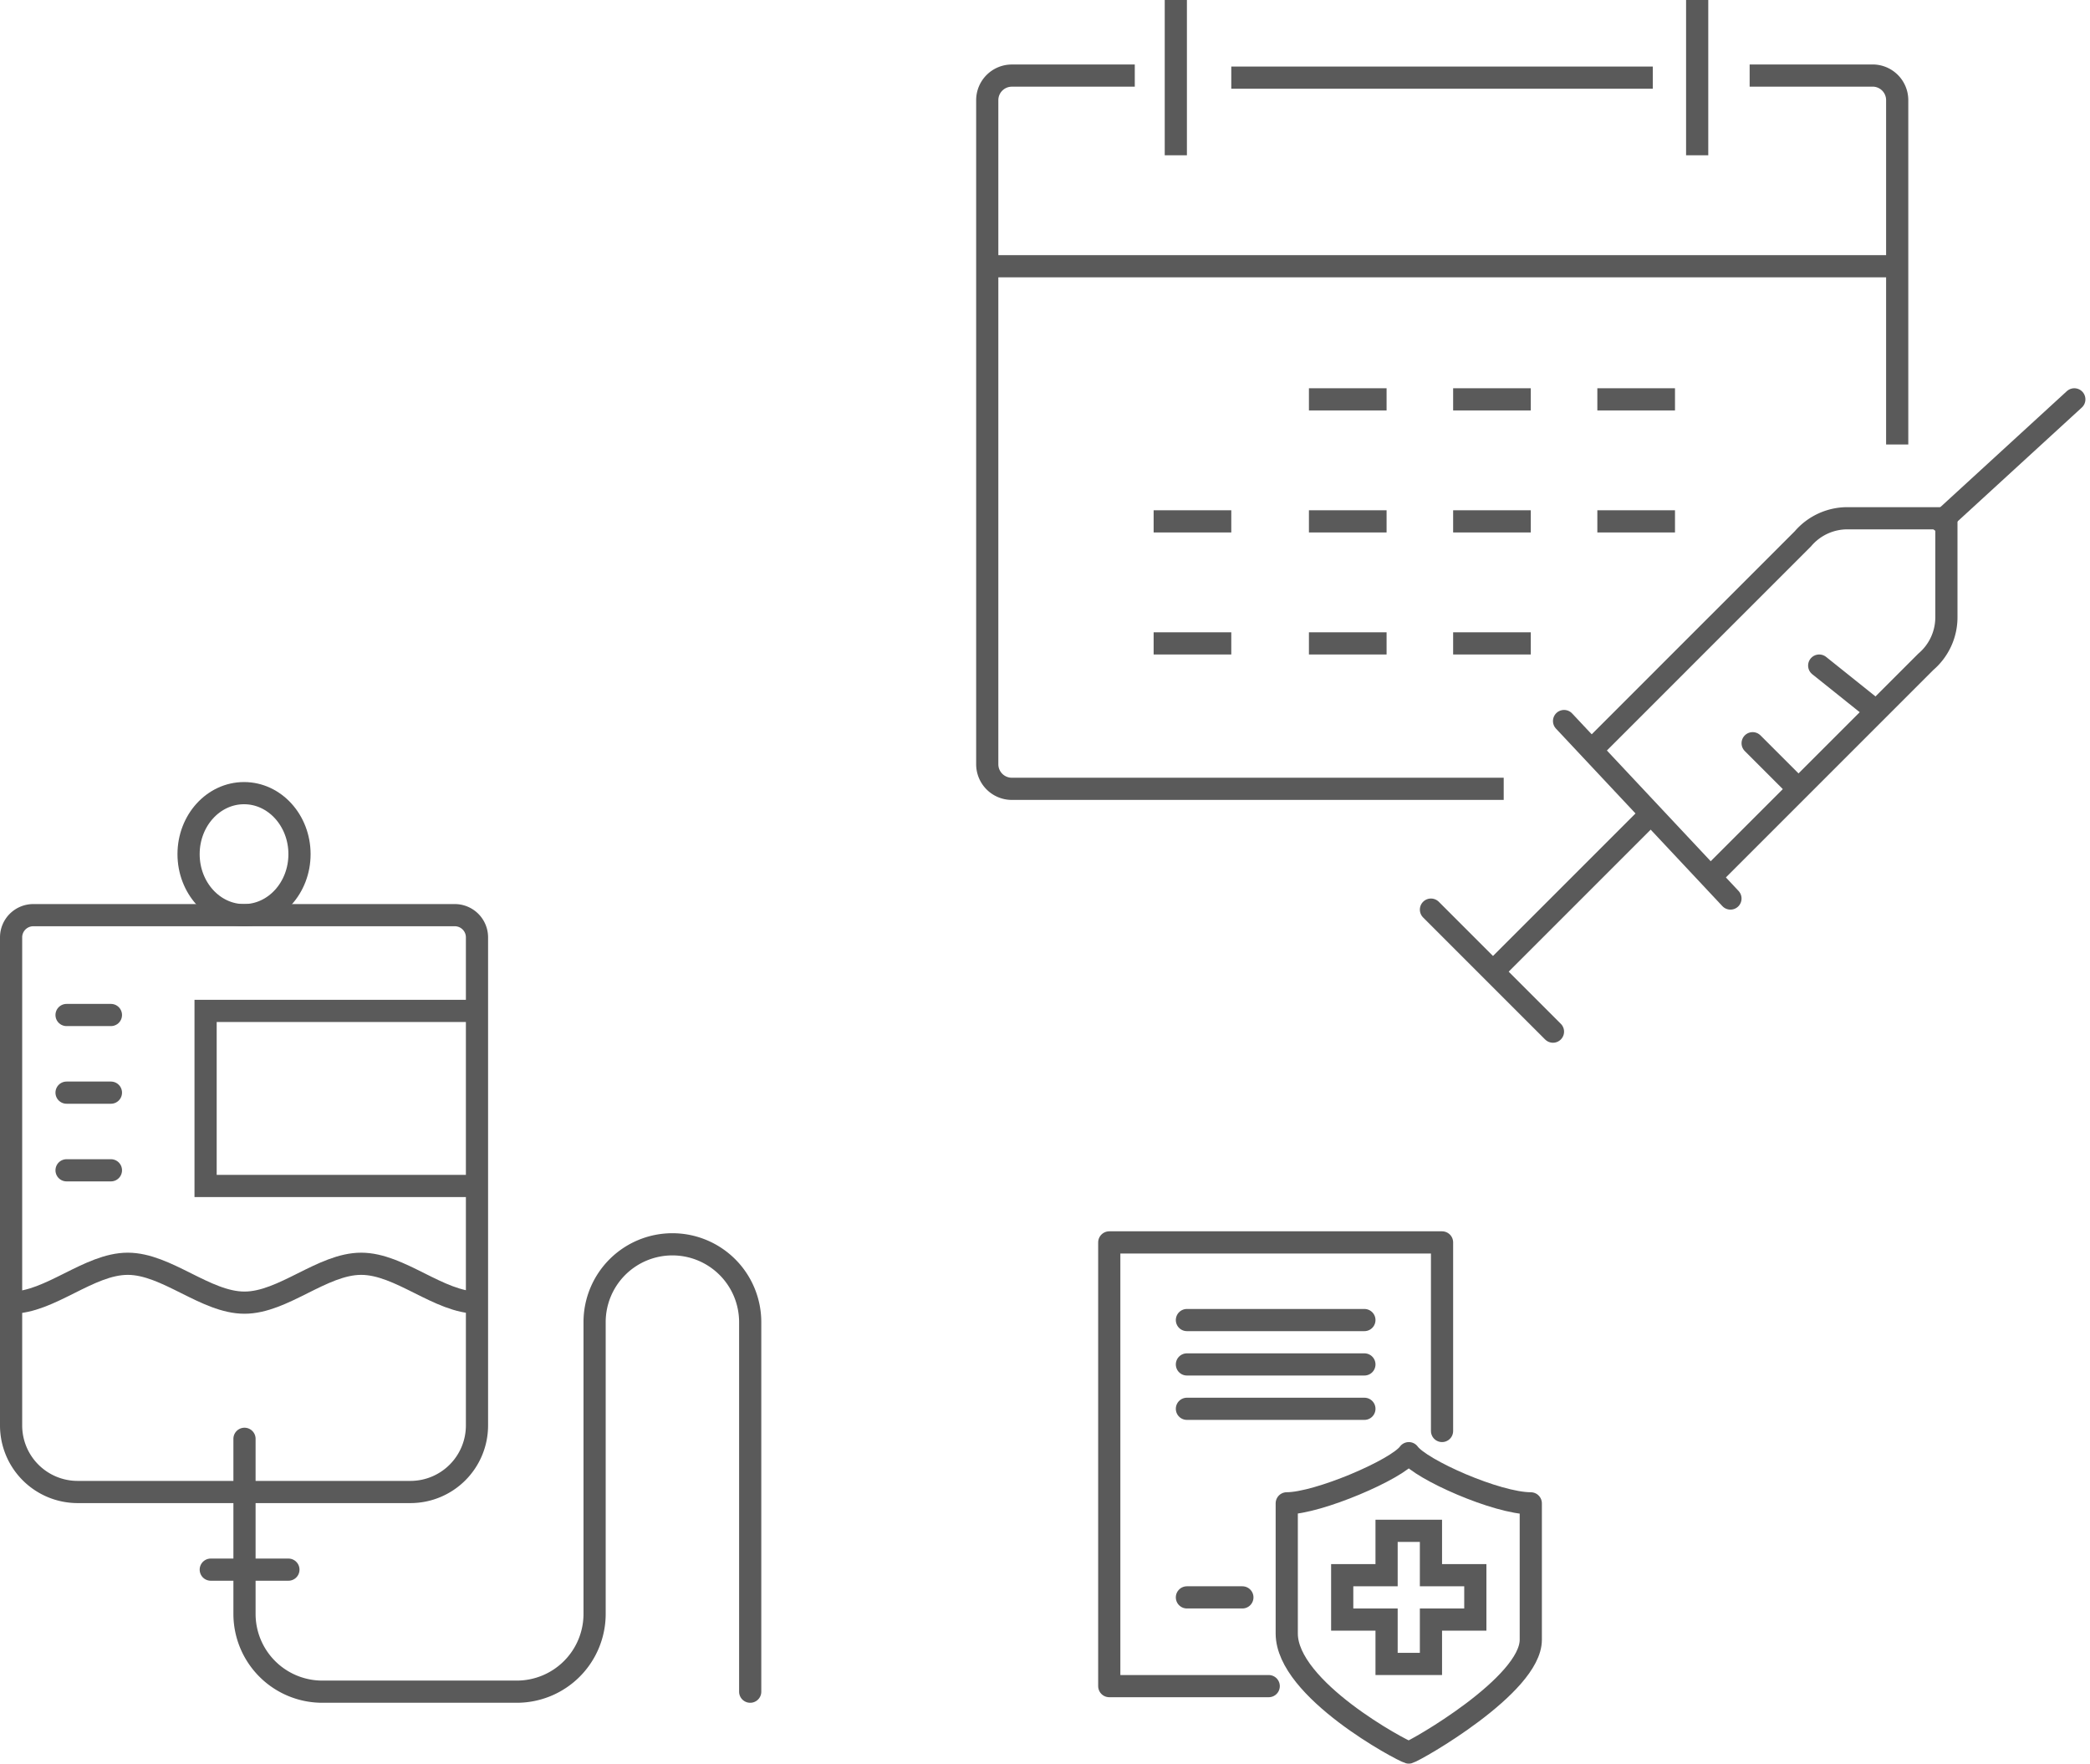
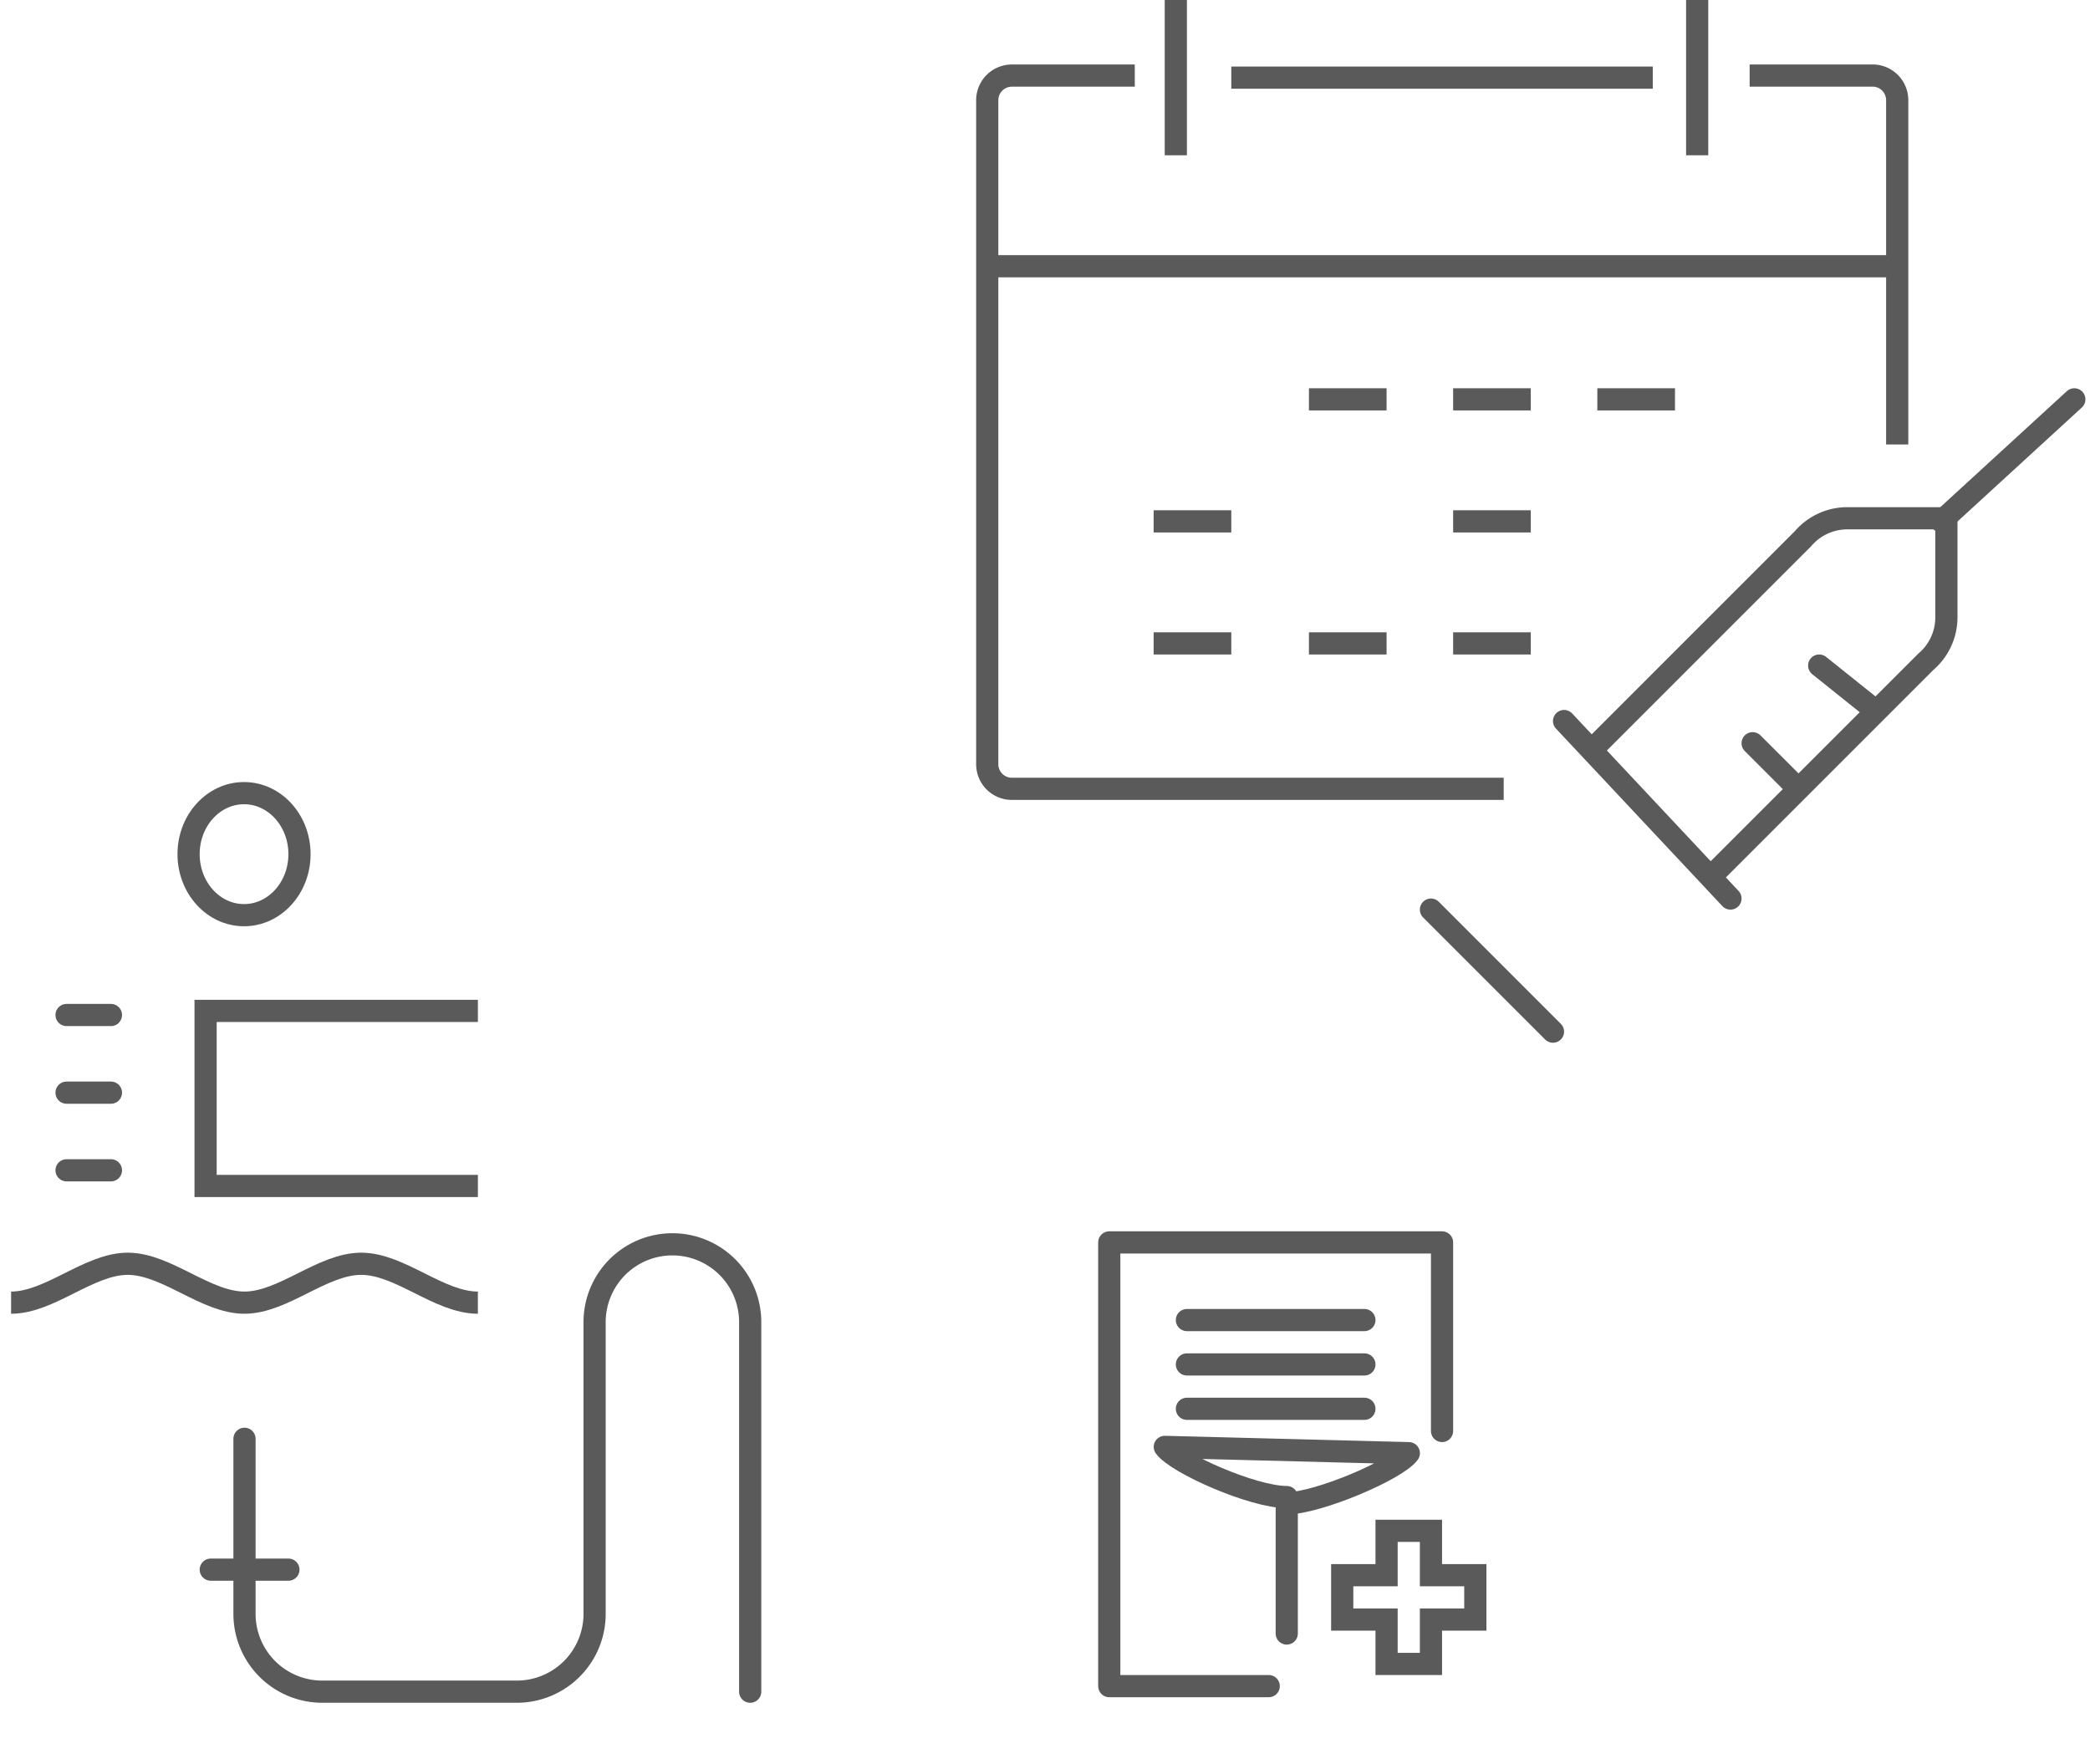
<svg xmlns="http://www.w3.org/2000/svg" data-bbox="1 0 186 157.987" viewBox="0 0 188.413 158.987" height="158.987" width="188.413" data-type="ugc">
  <g>
    <path d="M143.319 67.782l19.213-19.212a5.269 5.269 0 0 1 4.067-1.85h8.868v8.869a5.267 5.267 0 0 1-1.85 4.066l-19.213 19.213" stroke-linejoin="round" fill="none" stroke="#5a5a5a" stroke-width="2" />
    <path stroke-linecap="round" stroke-linejoin="round" fill="none" stroke="#5a5a5a" stroke-width="2" d="M187 36l-12 11" />
    <path stroke-linecap="round" stroke-linejoin="round" fill="none" stroke="#5a5a5a" stroke-width="2" d="M141 65l15 16" />
    <path stroke-linecap="round" stroke-linejoin="round" fill="none" stroke="#5a5a5a" stroke-width="2" d="M140 93l-11-11" />
-     <path stroke-linejoin="round" fill="none" stroke="#5a5a5a" stroke-width="2" d="M148.861 73.324l-14.457 14.457" />
    <path stroke-linecap="round" stroke-linejoin="round" fill="none" stroke="#5a5a5a" stroke-width="2" d="M164 60l5 4" />
    <path stroke-linecap="round" stroke-linejoin="round" fill="none" stroke="#5a5a5a" stroke-width="2" d="M158 67l4 4" />
    <path d="M157.73 6.811h11.085a2.217 2.217 0 0 1 2.217 2.217v31.04" stroke-linejoin="round" fill="none" stroke="#5a5a5a" stroke-width="2" />
    <path d="M135.559 71.111H91.217A2.217 2.217 0 0 1 89 68.894V9.032a2.217 2.217 0 0 1 2.217-2.217H102.3" stroke-linejoin="round" fill="none" stroke="#5a5a5a" stroke-width="2" />
    <path stroke-linejoin="round" fill="none" stroke="#5a5a5a" stroke-width="2" d="M89 24h82" />
    <path stroke-linejoin="round" fill="none" stroke="#5a5a5a" stroke-width="2" d="M153 0v14" />
    <path stroke-linejoin="round" fill="none" stroke="#5a5a5a" stroke-width="2" d="M111 7h38" />
    <path stroke-linejoin="round" fill="none" stroke="#5a5a5a" stroke-width="2" d="M106 0v14" />
    <path stroke-miterlimit="10" fill="none" stroke="#5a5a5a" stroke-width="2" d="M118 36h7" />
    <path stroke-miterlimit="10" fill="none" stroke="#5a5a5a" stroke-width="2" d="M131 36h7" />
    <path stroke-miterlimit="10" fill="none" stroke="#5a5a5a" stroke-width="2" d="M144 36h7" />
    <path stroke-miterlimit="10" fill="none" stroke="#5a5a5a" stroke-width="2" d="M104 47h7" />
-     <path stroke-miterlimit="10" fill="none" stroke="#5a5a5a" stroke-width="2" d="M118 47h7" />
    <path stroke-miterlimit="10" fill="none" stroke="#5a5a5a" stroke-width="2" d="M131 47h7" />
-     <path stroke-miterlimit="10" fill="none" stroke="#5a5a5a" stroke-width="2" d="M144 47h7" />
    <path stroke-miterlimit="10" fill="none" stroke="#5a5a5a" stroke-width="2" d="M104 58h7" />
    <path stroke-miterlimit="10" fill="none" stroke="#5a5a5a" stroke-width="2" d="M118 58h7" />
    <path stroke-miterlimit="10" fill="none" stroke="#5a5a5a" stroke-width="2" d="M131 58h7" />
-     <path d="M3 82.5h38a2 2 0 0 1 2 2v44a6 6 0 0 1-6 6H7a6 6 0 0 1-6-6v-44a2 2 0 0 1 2-2z" stroke-miterlimit="10" fill="none" stroke="#5a5a5a" stroke-width="2" />
    <path stroke-miterlimit="10" fill="none" stroke="#5a5a5a" stroke-width="2" d="M27 77c0 3.038-2.239 5.5-5 5.5s-5-2.462-5-5.5 2.239-5.5 5-5.5 5 2.462 5 5.5z" />
    <path d="M22.041 129.706v15.781a7.014 7.014 0 0 0 7.014 7.014h17.534a7.014 7.014 0 0 0 7.014-7.014v-26.3a7.014 7.014 0 0 1 7.013-7.015h0a7.014 7.014 0 0 1 7.014 7.014v33.315" stroke-miterlimit="10" stroke-linecap="round" fill="none" stroke="#5a5a5a" stroke-width="2" />
    <path stroke-miterlimit="10" stroke-linecap="round" fill="none" stroke="#5a5a5a" stroke-width="2" d="M19 141.5h7" />
    <path d="M43.082 106.912H18.534V91.131h24.548" stroke-miterlimit="10" fill="none" stroke="#5a5a5a" stroke-width="2" />
    <path d="M1 117.431c3.507 0 7.014-3.507 10.52-3.505s7.014 3.505 10.52 3.505 7.014-3.505 10.521-3.505 7.014 3.505 10.52 3.505" stroke-miterlimit="10" fill="none" stroke="#5a5a5a" stroke-width="2" />
    <path stroke-linecap="round" stroke-linejoin="round" fill="none" stroke="#5a5a5a" stroke-width="2" d="M6 91.5h4" />
    <path stroke-linecap="round" stroke-linejoin="round" fill="none" stroke="#5a5a5a" stroke-width="2" d="M6 98.5h4" />
    <path stroke-linecap="round" stroke-linejoin="round" fill="none" stroke="#5a5a5a" stroke-width="2" d="M6 105.5h4" />
-     <path d="M127.006 131c-1.069 1.482-8.205 4.521-11.006 4.521v11.736c0 5.048 10.389 10.571 11 10.73.611-.16 11-6.068 11-10.164v-12.3c-3.056-.002-9.924-3.041-10.994-4.523z" stroke-linejoin="round" fill="none" stroke="#5a5a5a" stroke-width="2" />
+     <path d="M127.006 131c-1.069 1.482-8.205 4.521-11.006 4.521v11.736v-12.3c-3.056-.002-9.924-3.041-10.994-4.523z" stroke-linejoin="round" fill="none" stroke="#5a5a5a" stroke-width="2" />
    <path d="M129 142v-4h-4v4h-4v4h4v4h4v-4h4v-4z" stroke-miterlimit="10" fill="none" stroke="#5a5a5a" stroke-width="2" />
    <path d="M114.375 152H100v-40h30v17" stroke-linecap="round" stroke-linejoin="round" fill="none" stroke="#5a5a5a" stroke-width="2" />
    <path stroke-linecap="round" stroke-linejoin="round" fill="none" stroke="#5a5a5a" stroke-width="2" d="M107 123h16" />
    <path stroke-linecap="round" stroke-linejoin="round" fill="none" stroke="#5a5a5a" stroke-width="2" d="M107 119h16" />
    <path stroke-linecap="round" stroke-linejoin="round" fill="none" stroke="#5a5a5a" stroke-width="2" d="M107 127h16" />
-     <path stroke-linecap="round" stroke-linejoin="round" fill="none" stroke="#5a5a5a" stroke-width="2" d="M107 144h5" />
  </g>
</svg>